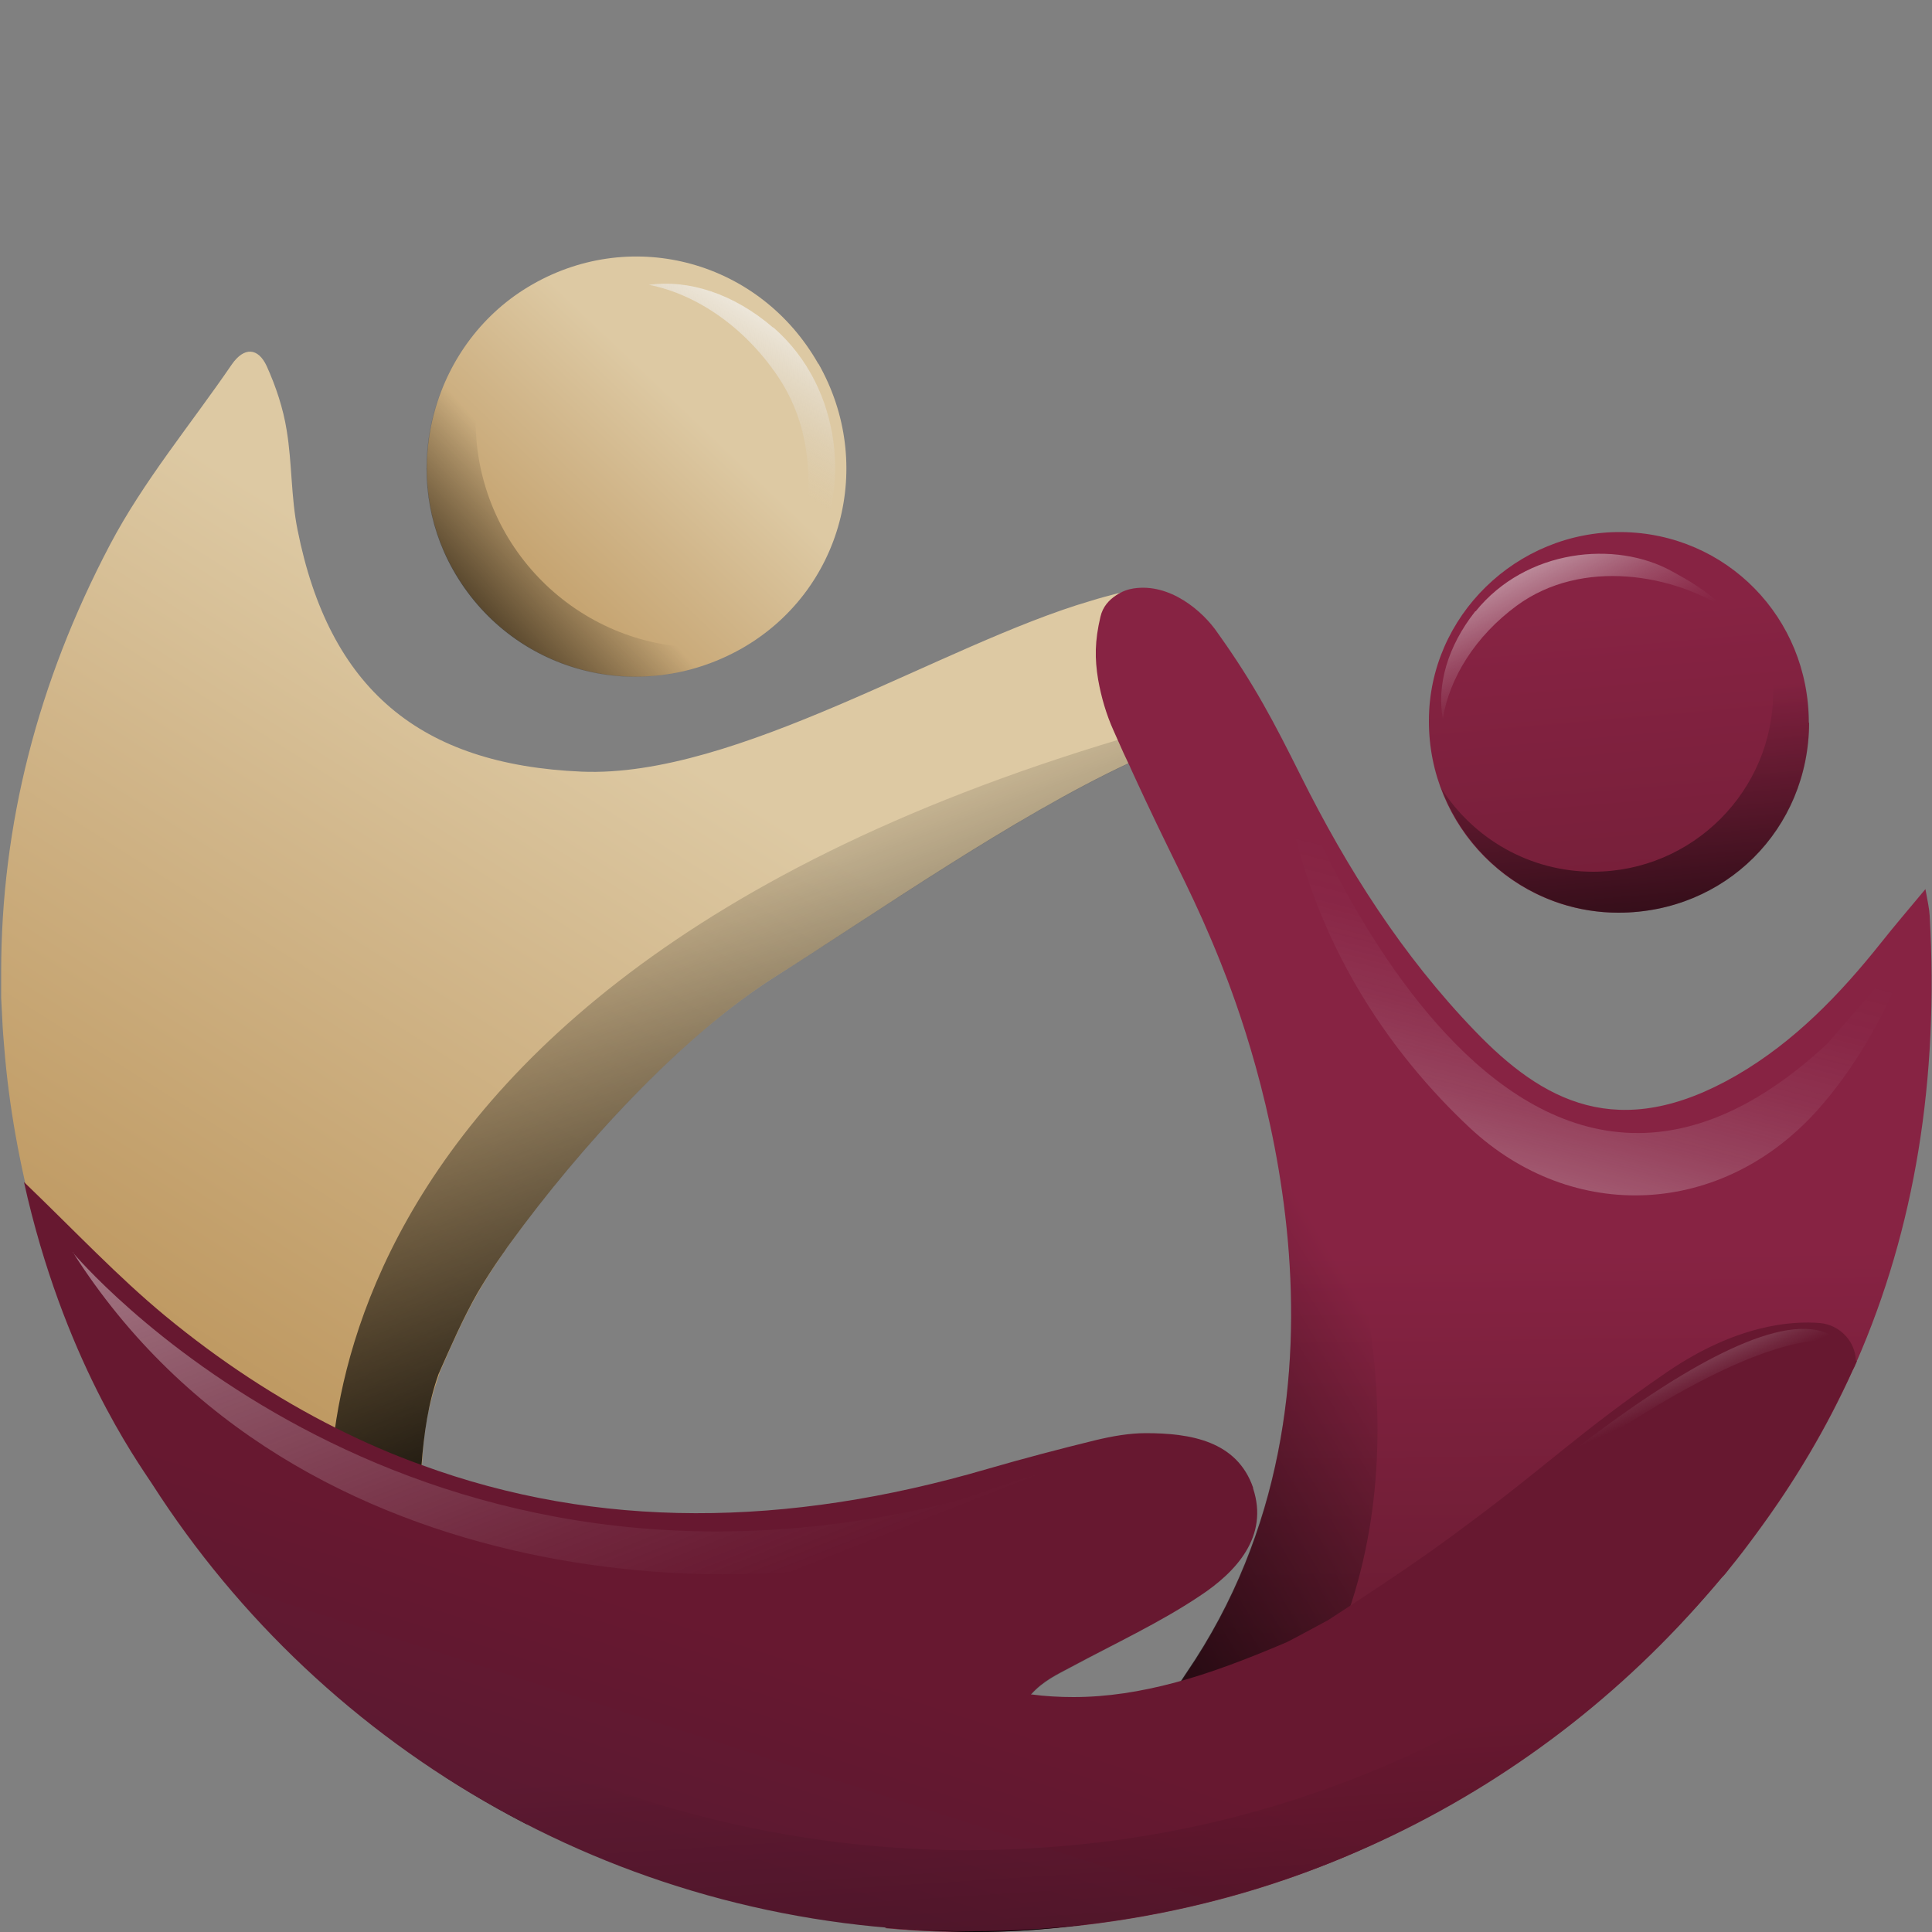
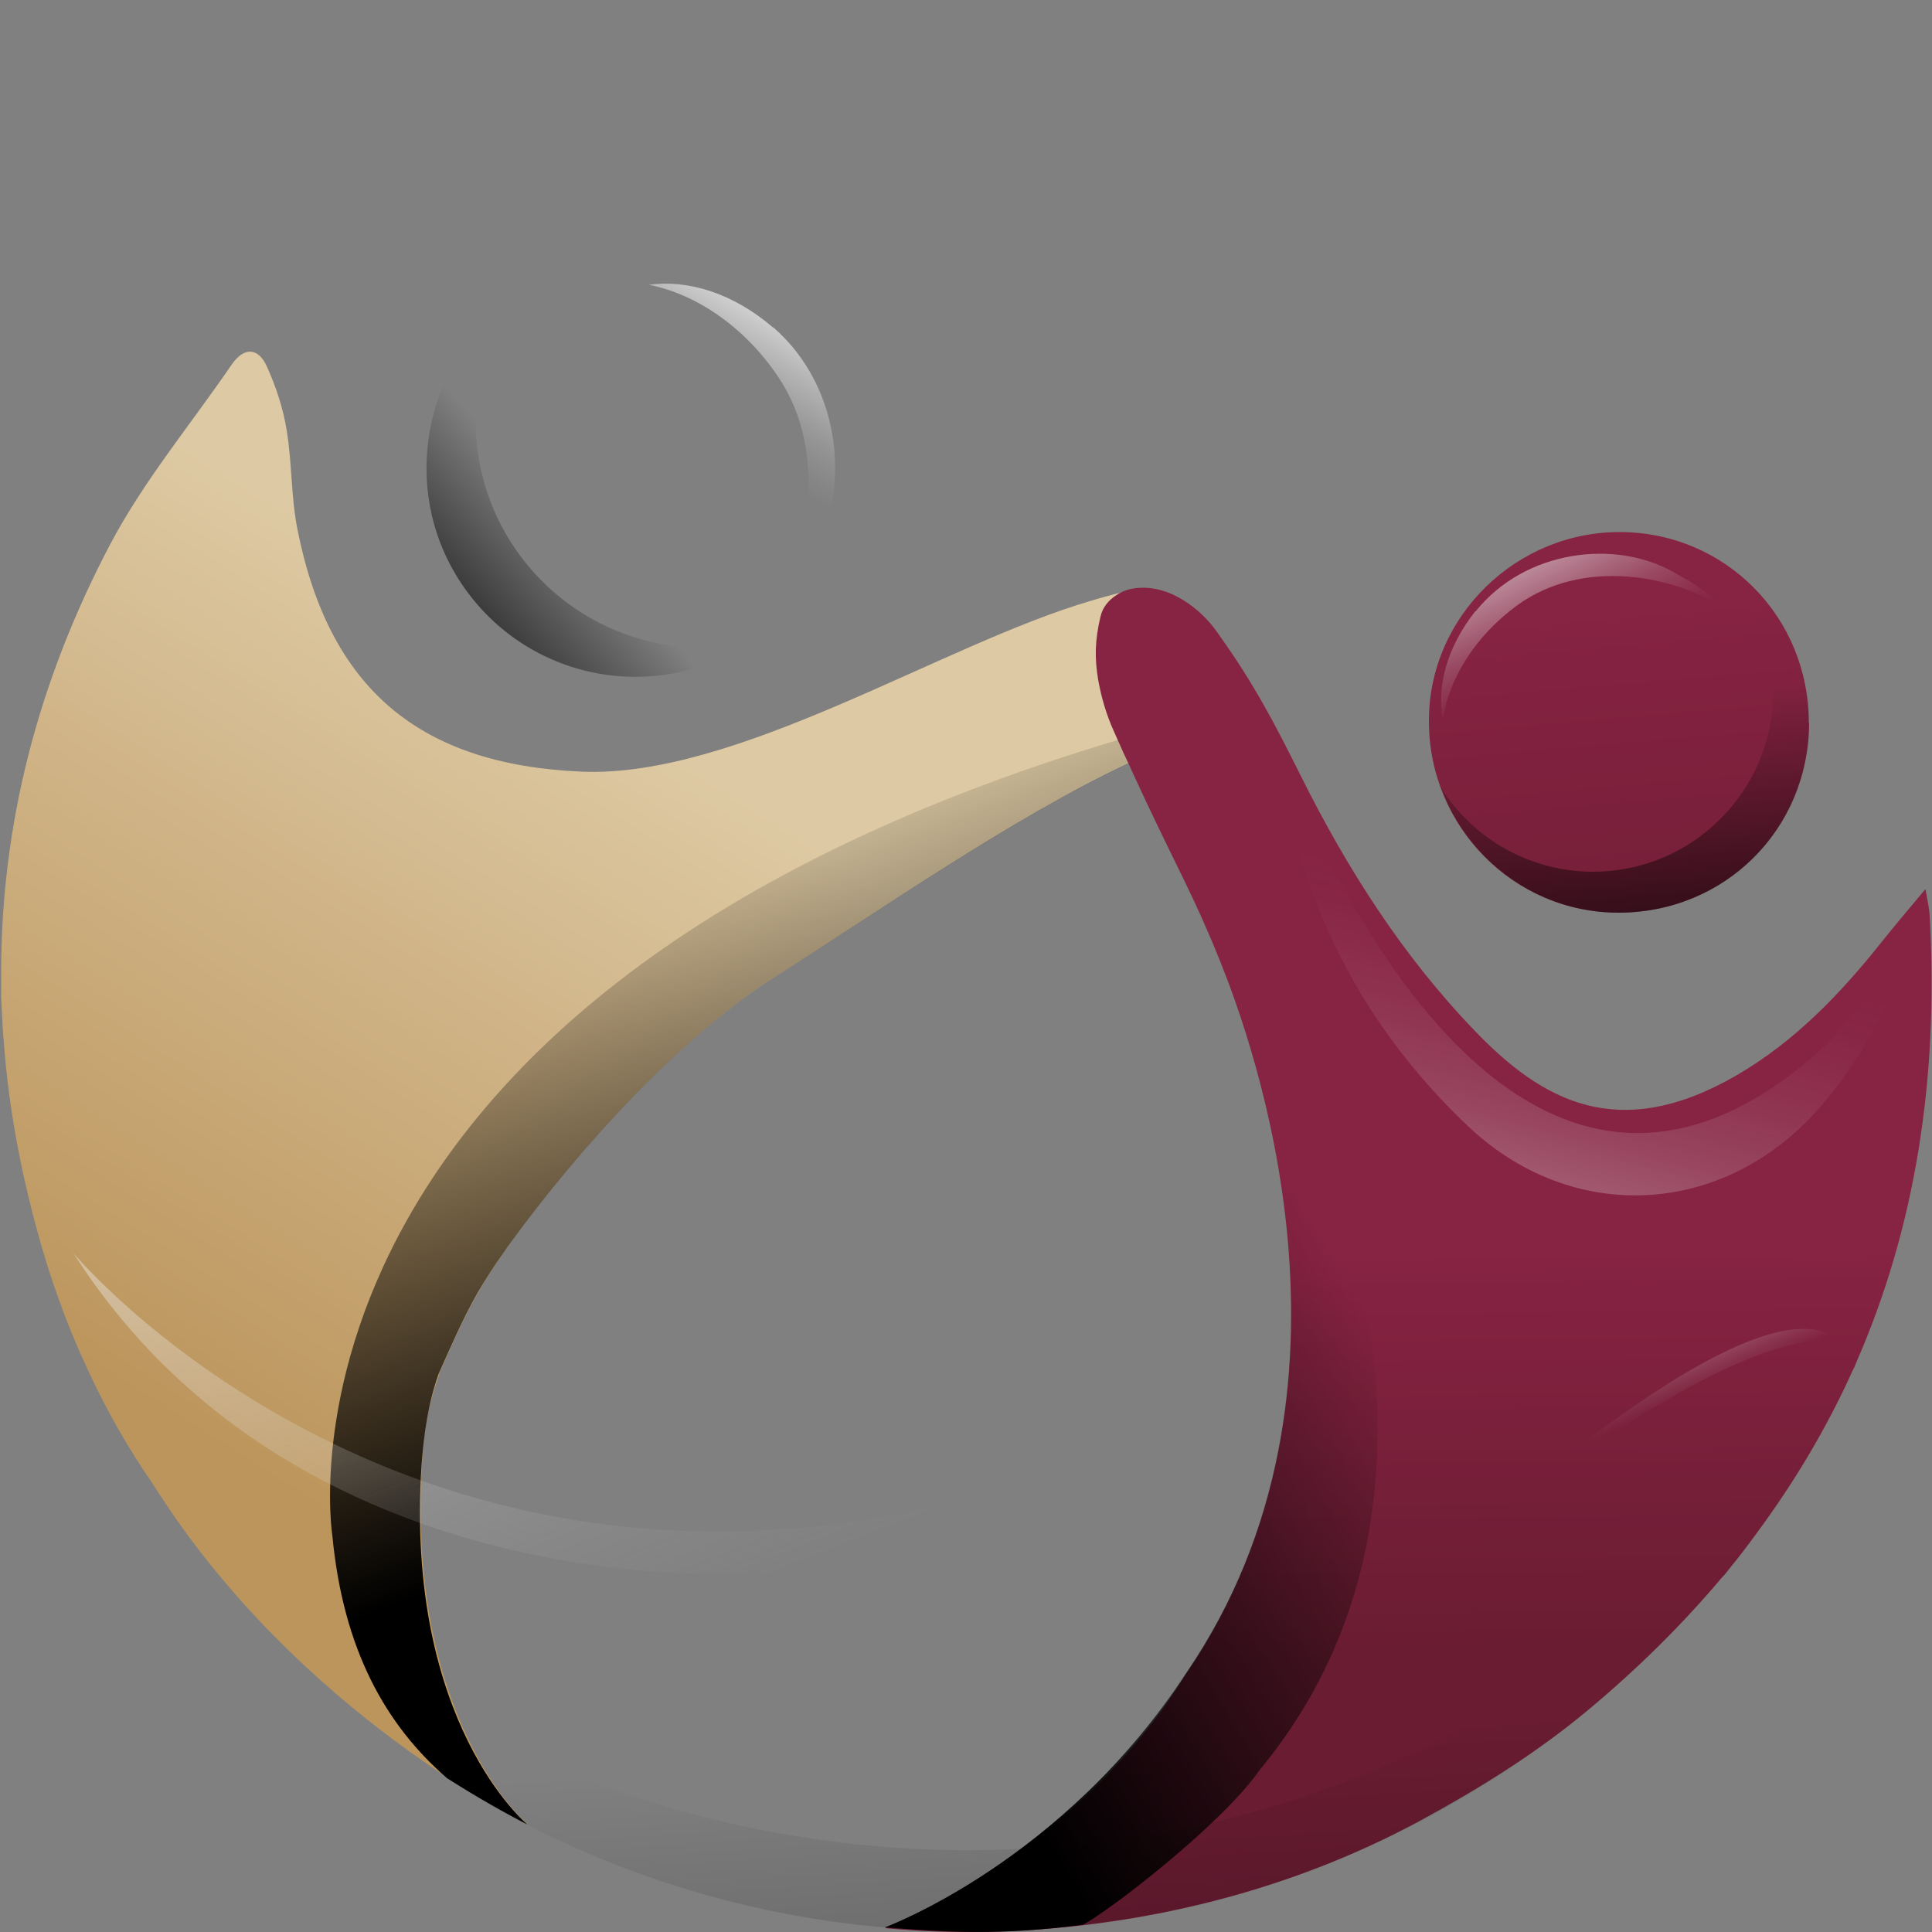
<svg xmlns="http://www.w3.org/2000/svg" xmlns:xlink="http://www.w3.org/1999/xlink" viewBox="0 0 50 50">
  <rect x="0" y="0" width="50" height="50" fill="#808080" stroke="none" />
  <defs>
    <linearGradient id="Degradado_sin_nombre_2" x1="29.45" y1="-1.57" x2="10.08" y2="18.81" gradientUnits="userSpaceOnUse">
      <stop offset=".6" stop-color="#ddc9a3" />
      <stop offset=".7" stop-color="#d1b68a" />
      <stop offset=".89" stop-color="#bc955c" />
    </linearGradient>
    <linearGradient id="Degradado_sin_nombre_78" x1="20.34" y1="8.58" x2="10.33" y2="17.53" gradientUnits="userSpaceOnUse">
      <stop offset=".56" stop-color="#000" stop-opacity="0" />
      <stop offset="1" stop-color="#000" />
    </linearGradient>
    <linearGradient id="Degradado_sin_nombre_16" x1="22.11" y1="5.33" x2="16.38" y2="15.32" gradientUnits="userSpaceOnUse">
      <stop offset=".21" stop-color="#fff" />
      <stop offset=".27" stop-color="#f8f8f8" stop-opacity=".81" />
      <stop offset=".4" stop-color="#ededed" stop-opacity=".46" />
      <stop offset=".5" stop-color="#e5e5e5" stop-opacity=".21" />
      <stop offset=".58" stop-color="#e0e0e0" stop-opacity=".06" />
      <stop offset=".62" stop-color="#dfdfdf" stop-opacity="0" />
    </linearGradient>
    <linearGradient id="Degradado_sin_nombre_2-2" x1="39.75" y1="-19.08" x2="0" y2="43.6" xlink:href="#Degradado_sin_nombre_2" />
    <linearGradient id="Degradado_sin_nombre_78-2" x1="9.45" y1="2.38" x2="22.64" y2="36.76" xlink:href="#Degradado_sin_nombre_78" />
    <linearGradient id="Degradado_sin_nombre_11" x1="7489.73" y1="1795.13" x2="7493.53" y2="1771" gradientTransform="translate(6242.05 2355.87) rotate(-145.39) scale(.86 -.91)" gradientUnits="userSpaceOnUse">
      <stop offset="0" stop-color="#fff" />
      <stop offset=".05" stop-color="#fcfcfc" stop-opacity=".91" />
      <stop offset=".15" stop-color="#f4f4f4" stop-opacity=".67" />
      <stop offset=".25" stop-color="#ededed" stop-opacity=".47" />
      <stop offset=".35" stop-color="#e8e8e8" stop-opacity=".3" />
      <stop offset=".44" stop-color="#e4e4e4" stop-opacity=".17" />
      <stop offset=".53" stop-color="#e1e1e1" stop-opacity=".08" />
      <stop offset=".62" stop-color="#dfdfdf" stop-opacity=".02" />
      <stop offset=".69" stop-color="#dfdfdf" stop-opacity="0" />
    </linearGradient>
    <linearGradient id="Degradado_sin_nombre_15" x1="36.2" y1="14" x2="36.55" y2="46.93" gradientUnits="userSpaceOnUse">
      <stop offset=".56" stop-color="#872343" />
      <stop offset=".88" stop-color="#691c32" />
    </linearGradient>
    <linearGradient id="Degradado_sin_nombre_11-2" x1="-462.66" y1="-165.28" x2="-458.86" y2="-189.43" gradientTransform="translate(370.09 209.74) rotate(3.56) scale(.74 .91)" xlink:href="#Degradado_sin_nombre_11" />
    <linearGradient id="Degradado_sin_nombre_10" x1="40.58" y1="3.43" x2="42.77" y2="28.71" gradientUnits="userSpaceOnUse">
      <stop offset=".49" stop-color="#872343" />
      <stop offset="1" stop-color="#691c32" />
    </linearGradient>
    <linearGradient id="Degradado_sin_nombre_78-3" x1="40.81" y1="5.04" x2="42.82" y2="28.29" xlink:href="#Degradado_sin_nombre_78" />
    <linearGradient id="Degradado_sin_nombre_78-4" x1="49.77" y1="22.57" x2="21.94" y2="39.43" xlink:href="#Degradado_sin_nombre_78" />
    <linearGradient id="Degradado_sin_nombre_6" x1="37.56" y1="9.99" x2="43.36" y2="22" gradientUnits="userSpaceOnUse">
      <stop offset=".21" stop-color="#fff" />
      <stop offset=".28" stop-color="#f8f8f8" stop-opacity=".81" />
      <stop offset=".4" stop-color="#ededed" stop-opacity=".46" />
      <stop offset=".49" stop-color="#e5e5e5" stop-opacity=".21" />
      <stop offset=".56" stop-color="#e0e0e0" stop-opacity=".06" />
      <stop offset=".6" stop-color="#dfdfdf" stop-opacity="0" />
    </linearGradient>
    <linearGradient id="Degradado_sin_nombre_7" x1="29.75" y1="38.21" x2="27.49" y2="49.41" gradientUnits="userSpaceOnUse">
      <stop offset=".36" stop-color="#000" stop-opacity="0" />
      <stop offset=".94" stop-color="#000" />
    </linearGradient>
    <linearGradient id="Degradado_sin_nombre_5" x1="18.95" y1="49.66" x2="22.04" y2="40.06" gradientUnits="userSpaceOnUse">
      <stop offset=".14" stop-color="#5c1931" />
      <stop offset=".7" stop-color="#671830" />
    </linearGradient>
    <linearGradient id="Degradado_sin_nombre_4" x1="8.43" y1="14.13" x2="25.37" y2="57.26" gradientUnits="userSpaceOnUse">
      <stop offset="0" stop-color="#fff" />
      <stop offset=".22" stop-color="#f2f2f2" stop-opacity=".61" />
      <stop offset=".42" stop-color="#e8e8e8" stop-opacity=".28" />
      <stop offset=".56" stop-color="#e1e1e1" stop-opacity=".08" />
      <stop offset=".63" stop-color="#dfdfdf" stop-opacity="0" />
    </linearGradient>
    <linearGradient id="Degradado_sin_nombre_4-2" x1="41.02" y1="33.7" x2="43.19" y2="38.56" xlink:href="#Degradado_sin_nombre_4" />
    <linearGradient id="Degradado_sin_nombre_12" x1="24.44" y1="24.78" x2="28.08" y2="81.81" gradientUnits="userSpaceOnUse">
      <stop offset=".36" stop-color="#000" stop-opacity="0" />
      <stop offset=".94" stop-color="#000" />
    </linearGradient>
  </defs>
  <g style="isolation:isolate;">
    <g id="Capa_1">
      <g>
        <g>
-           <path d="M21.18,9.41c1.49,2.62,.61,5.89-1.98,7.37-2.66,1.51-5.98,.61-7.47-2.04-1.45-2.57-.51-5.92,2.05-7.38,2.62-1.5,5.9-.59,7.4,2.06Z" style="fill:url(#Degradado_sin_nombre_2);" />
          <path d="M19.46,16.62c-.09,.06-.18,.11-.27,.16-2.66,1.52-5.98,.61-7.47-2.04-1.34-2.38-.64-5.45,1.53-7.04-.6,.92-.94,2.01-.94,3.19,0,3.24,2.63,5.87,5.87,5.87,.44,0,.87-.05,1.28-.14Z" style="fill:url(#Degradado_sin_nombre_78); mix-blend-mode:soft-light;" />
          <path d="M20.01,8.48c-1.03-.89-2.2-1.25-3.22-1.11,1.22,.24,2.47,1.08,3.34,2.37,1.37,2.02,.78,4.79-.42,6.43,.77-.82,.96-1.18,1.28-1.7,1.02-1.68,.85-4.41-.98-6Z" style="fill:url(#Degradado_sin_nombre_16);" />
          <path d="M31.59,17.39c0,.42-.1,.79-.29,1.11-.2,.33-.51,.6-.94,.76-.37,.14-.75,.3-1.15,.49-2.98,1.39-6.54,3.88-9.09,5.49-2.52,1.58-5.15,4.5-6.89,6.9-.07,.09-.13,.18-.19,.27,0,.01-.02,.03-.03,.04-.23,.34-.45,.67-.63,.99-.39,.67-.7,1.39-1.01,2.1,0,0,0,.01,0,.02-.09,.26-.17,.51-.23,.75-.15,.58-.19,1.11-.22,1.6-.38,6.51,2.62,9.24,2.75,9.31,0,0-5.96-2.84-9.71-8.81-.63-.91-1.18-1.87-1.64-2.86-.58-1.22-1.04-2.5-1.39-3.82-.42-1.56-.7-3.1-.82-4.62-.02-.23-.04-.47-.05-.71-.01-.19-.02-.38-.03-.57,0-.22,0-.44,0-.67,0-3.8,.94-7.5,2.82-11.07,.87-1.65,2.09-3.11,3.15-4.66,.32-.46,.68-.43,.9,.04,.24,.53,.43,1.1,.52,1.67,.14,.85,.11,1.73,.28,2.57,.82,4.12,3.16,6.08,7.35,6.26,4.02,.17,9.34-3.3,13.18-4.42,.22-.07,.45-.13,.68-.19h0c.52-.12,1.04-.15,1.57,.13,.76,.4,1.15,1.04,1.13,1.88Z" style="fill:url(#Degradado_sin_nombre_2-2);" />
          <path d="M31.3,18.5c-.2,.34-.51,.6-.94,.77-3.17,1.2-7.36,4.16-10.24,5.97-2.52,1.58-5.15,4.51-6.89,6.9-.07,.09-.13,.18-.19,.27l-.03,.04c-.24,.34-.45,.67-.64,.99-.39,.68-.7,1.4-1.02,2.12-.27,.76-.38,1.55-.44,2.35-.44,6.69,2.74,9.31,2.74,9.31-.62-.32-1.31-.71-2.08-1.2-1.58-1.37-2.69-3.32-2.97-6.29,0,0-2.35-14.78,22.7-21.24Z" style="fill:url(#Degradado_sin_nombre_78-2); mix-blend-mode:soft-light;" />
          <path d="M24.64,17.9S9.76,26.28,6.81,13.78l-.43-3.47s-.77,2.28-.42,4.92c.53,3.98,4.01,6.88,8.02,6.84,2.83-.03,7.22-.73,10.66-4.16Z" style="fill:url(#Degradado_sin_nombre_11);" />
        </g>
        <g>
          <g>
            <path d="M48.05,35.22s0,.01,0,.02c-.03,.08-.06,.15-.1,.22-.67,1.49-1.51,2.9-2.51,4.25-.22,.3-.44,.59-.67,.87-.07,.09-.13,.17-.21,.25-1.02,1.21-2.18,2.36-3.49,3.45-1.35,1.12-2.81,2.02-4.3,2.83-6.85,3.71-13.65,2.79-13.87,2.79,5.51-2.37,7.71-6.5,7.81-6.6,5-7.34,1.69-16.37,.88-18.39-.66-1.65-1.12-2.44-1.95-4.21,0,0,0,0,0,0-.12-.25-.24-.52-.38-.82-.01-.03-.03-.07-.05-.11-.09-.19-.18-.38-.27-.59-.04-.09-.08-.18-.12-.27-.19-.42-.32-.87-.4-1.32-.09-.54-.09-1,.06-1.63,.06-.26,.22-.43,.4-.55h0c.16-.11,.32-.16,.45-.18,.94-.15,1.8,.58,2.19,1.16,.95,1.33,1.46,2.32,2.14,3.68,1.2,2.41,2.64,4.67,4.51,6.61,1.74,1.81,3.71,2.92,6.77,1.15,1.5-.87,2.68-2.1,3.74-3.43,.34-.43,.7-.85,1.15-1.39,.06,.33,.1,.51,.11,.69,.24,4.23-.38,8.09-1.9,11.56Z" style="fill:url(#Degradado_sin_nombre_15);" />
            <path d="M33.13,19.37s5.47,15.73,14.16,7.64l2.15-2.48s-.71,2.28-2.36,4.15c-2.49,2.83-6.38,3-9.05,.5-1.88-1.76-4.44-4.99-4.9-9.81Z" style="fill:url(#Degradado_sin_nombre_11-2);" />
            <path d="M46.82,18.7c-.01,2.76-2.18,4.92-4.94,4.92-2.71,0-4.91-2.23-4.9-4.97,0-2.7,2.27-4.91,4.99-4.88,2.71,.03,4.85,2.22,4.84,4.94Z" style="fill:url(#Degradado_sin_nombre_10);" />
            <path d="M46.82,18.7c0,2.76-2.18,4.92-4.93,4.92-2.1,0-3.89-1.34-4.59-3.22,.83,1.3,2.28,2.16,3.93,2.16,2.57,0,4.66-2.09,4.66-4.66,0-1.43-.64-2.71-1.66-3.57,1.55,.83,2.6,2.47,2.59,4.37Z" style="fill:url(#Degradado_sin_nombre_78-3); mix-blend-mode:soft-light;" />
            <path d="M32.54,45.89c-1.02,1.4-3.84,3.57-4.51,3.92-2.19,.29-3.54,.19-5.13,.07,0,0,4.61-1.69,7.81-6.6,5-7.34,1.69-16.37,.88-18.39-.66-1.65-1.12-2.44-1.95-4.21,.32,.42,11.19,15.29,2.9,25.2Z" style="fill:url(#Degradado_sin_nombre_78-4); mix-blend-mode:soft-light;" />
          </g>
          <path d="M38.18,15.82c-.72,.91-1,1.92-.84,2.78,.17-1.05,.84-2.14,1.92-2.93,1.68-1.23,4.07-.82,5.51,.16-.73-.63-1.04-.79-1.49-1.04-1.47-.82-3.79-.58-5.09,1.03Z" style="fill:url(#Degradado_sin_nombre_6);" />
        </g>
        <g>
-           <path d="M32.43,38.53c.41,1.24-.43,2.16-1.39,2.79-1.05,.7-2.2,1.23-3.32,1.83-.35,.19-.71,.35-1.02,.69-.39-.02-.75-.12-1.05-.31,0,0,5.76-2.52,6.76-5.02,0,0,0,.01,0,.02Z" style="fill:url(#Degradado_sin_nombre_7);" />
          <g>
-             <path d="M48.05,35.22s0,.01,0,.02c-.03,.07-.07,.14-.1,.21-.14,.31-.29,.61-.44,.91-.43,.85-.92,1.67-1.45,2.46-.41,.6-.84,1.19-1.29,1.75-.07,.09-.13,.17-.21,.25-4.61,5.59-11.6,9.16-19.43,9.16-8.91,0-16.73-4.61-21.19-11.57-.4-.61-2.31-3.26-3.32-7.82,1.34,1.29,2.44,2.46,3.65,3.46,1.43,1.18,2.9,2.14,4.41,2.9,.73,.37,1.47,.69,2.22,.96,4.57,1.68,9.47,1.62,14.64,.11,.93-.27,1.88-.52,2.82-.75,.42-.1,.86-.18,1.29-.18,1.16,0,2.36,.2,2.78,1.41,0,0,0,0,0,.02,.41,1.24-.43,2.16-1.39,2.79-1.05,.7-2.2,1.23-3.32,1.83-.36,.19-.73,.36-1.04,.71,.37,.05,.74,.07,1.1,.07,.88,0,1.74-.14,2.61-.37,.94-.25,1.9-.62,2.91-1.05l.27-.14,.8-.43c1.94-1.26,2.72-1.82,3.29-2.24,.07-.05,.13-.1,.2-.15,2.19-1.61,2.95-2.43,5.28-4.03,1.8-1.23,3.23-1.33,3.96-1.27,.53,.05,.92,.49,.93,.98Z" style="fill:url(#Degradado_sin_nombre_5);" />
            <path d="M1.88,32.41s8.28,9.94,22.61,6.5c.32-.08,.63-.18,.94-.29,1.27-.47,5.09-1.7,6.3-.12,0,0-2.49-.68-6.28,1.05-.39,.18-.81,.3-1.22,.44-4.3,1.48-16.51,1.61-22.35-7.59Z" style="fill:url(#Degradado_sin_nombre_4);" />
            <path d="M47.6,34.71c.29,.27-1.38-1.51-9.89,5.37,0,0,7.82-7.28,9.89-5.37Z" style="fill:url(#Degradado_sin_nombre_4-2);" />
          </g>
          <path d="M47.94,35.45c-.67,1.49-1.51,2.9-2.51,4.25-.22,.29-.44,.58-.67,.87-.07,.09-.13,.17-.21,.25-4.61,5.59-11.6,9.16-19.43,9.16-8.91,0-16.73-4.61-21.19-11.57-.63-.91-1.18-1.87-1.64-2.86,.07,.12,.15,.25,.23,.37,0,0,1.19,1.71,1.86,2.5,4.63,5.47,11.61,9.1,19.54,9.44,1.45,.06,2.87,0,4.26-.15,3.29-.36,6.4-1.31,9.21-2.73,4.38-2.2,8.03-5.54,10.52-9.63,0,.03,.02,.06,.02,.09h0Z" style="fill:url(#Degradado_sin_nombre_12);" />
        </g>
      </g>
    </g>
  </g>
</svg>